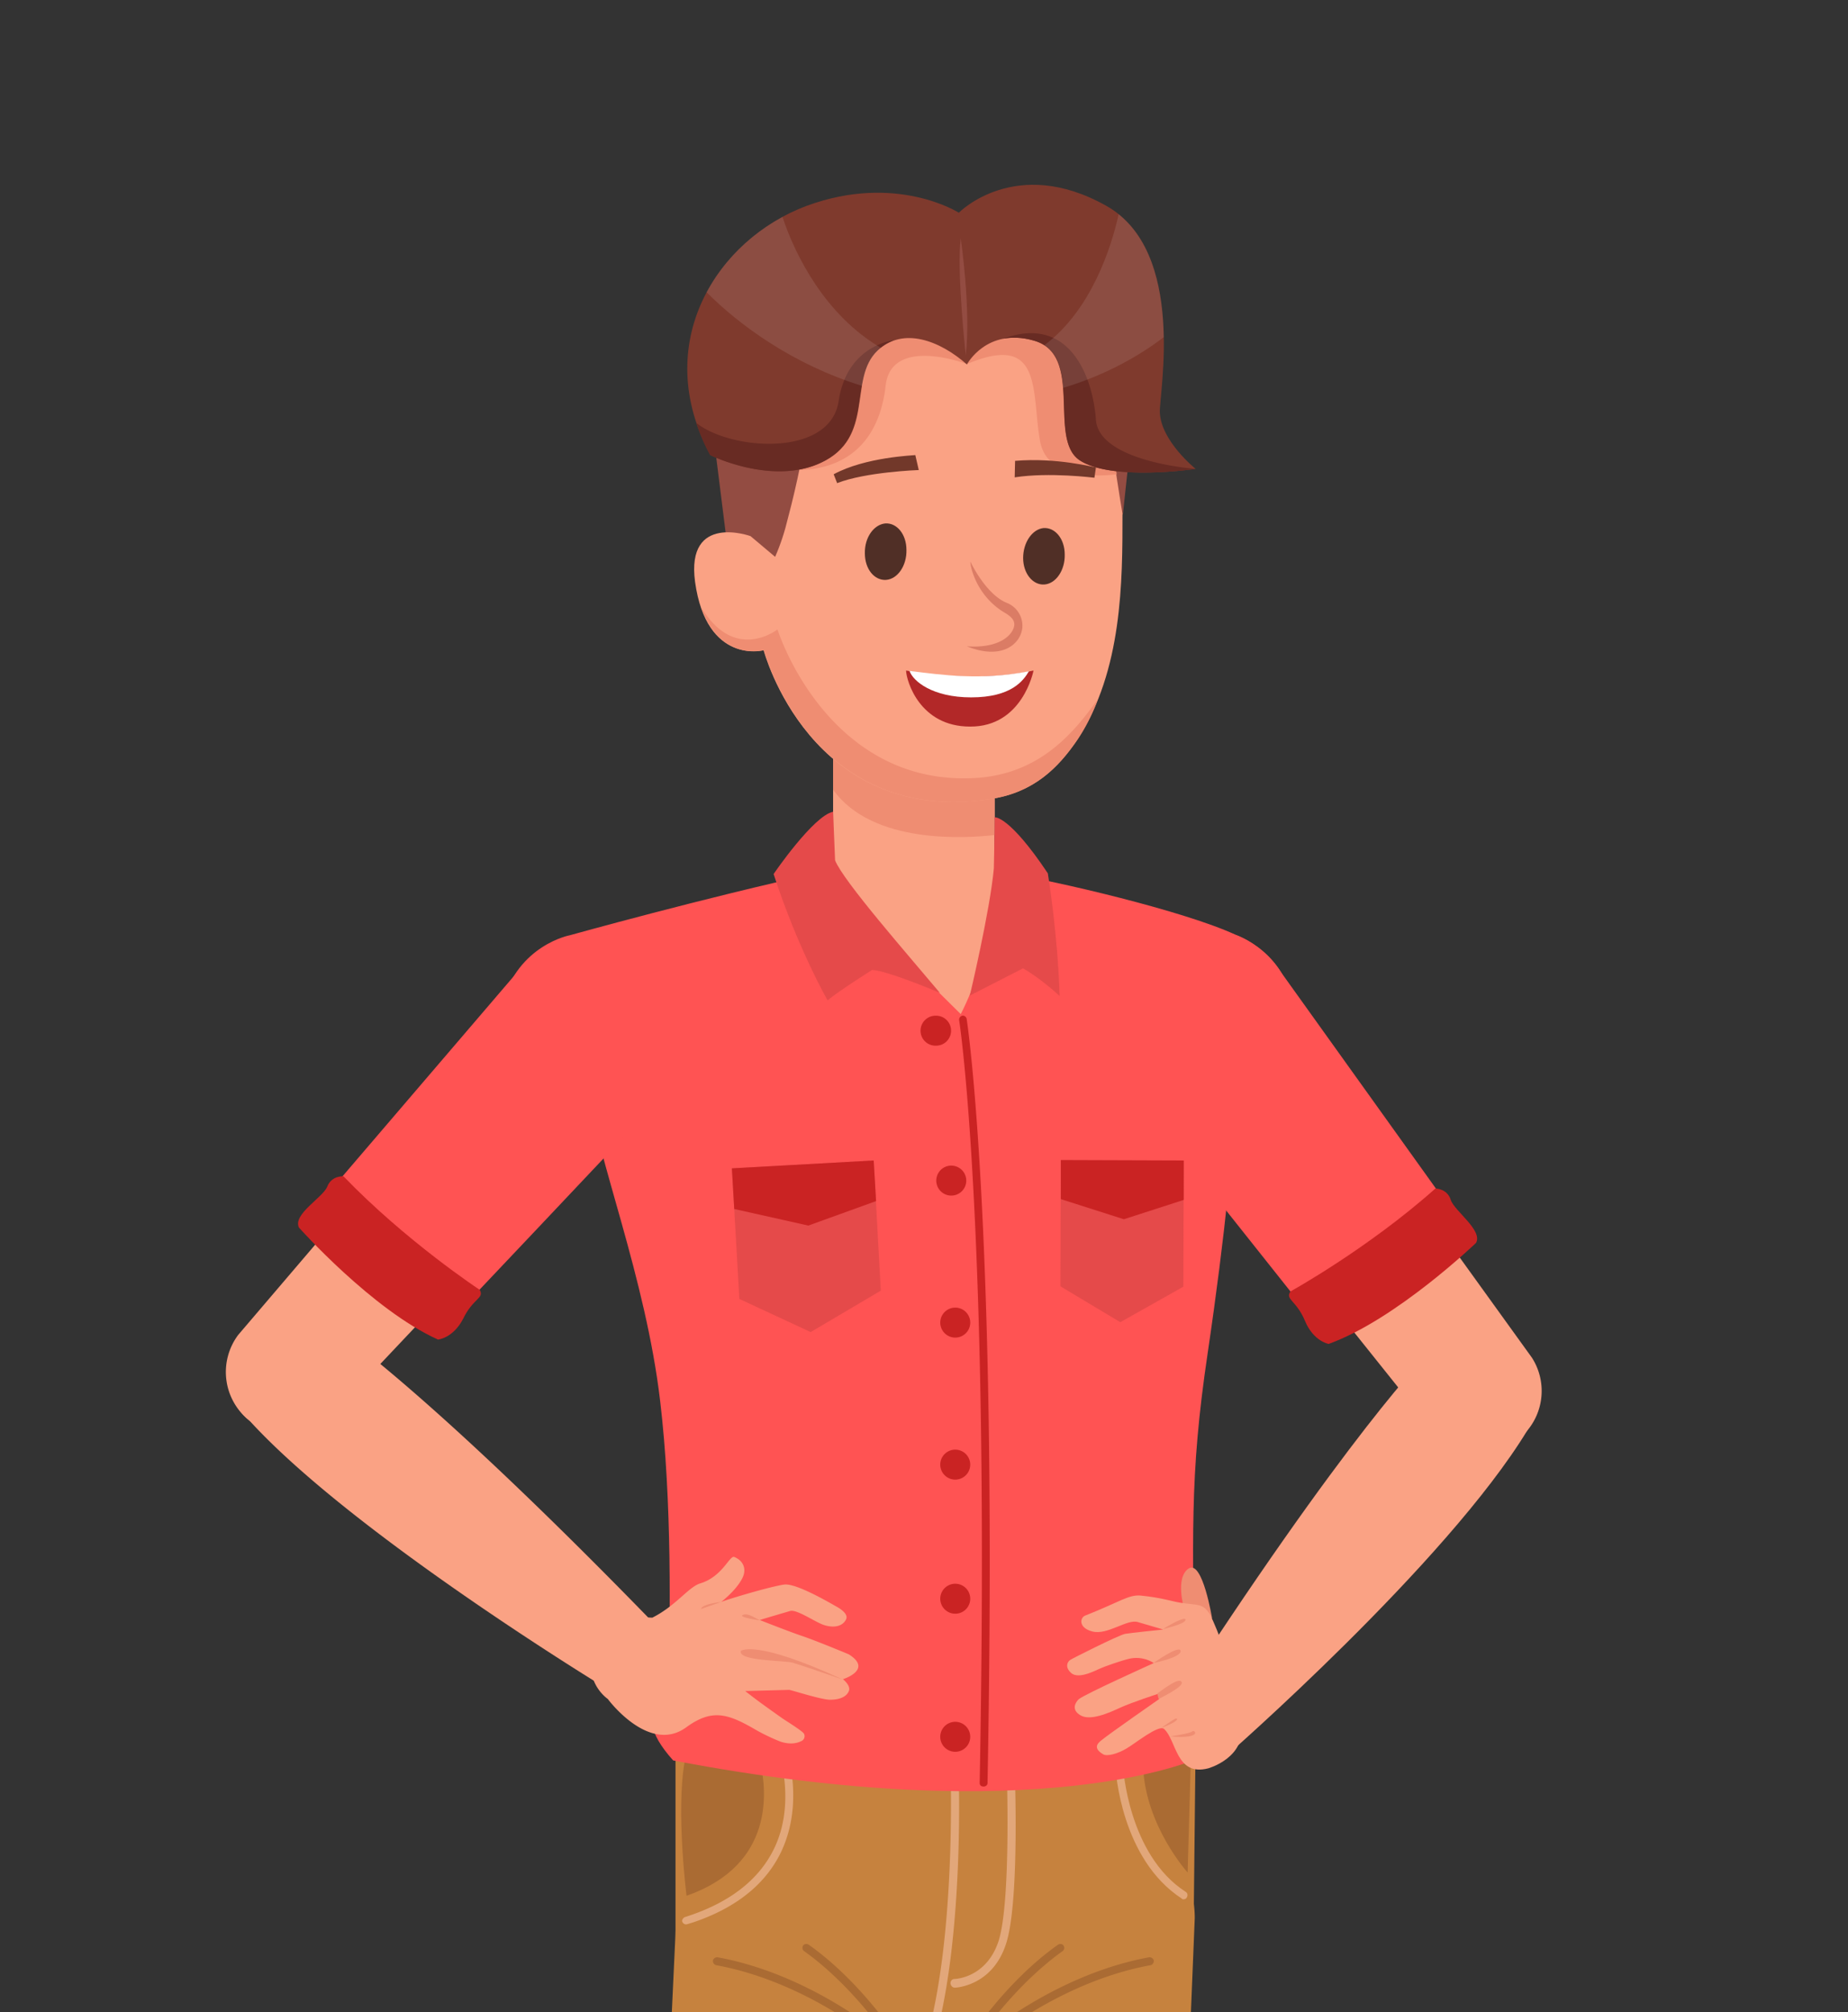
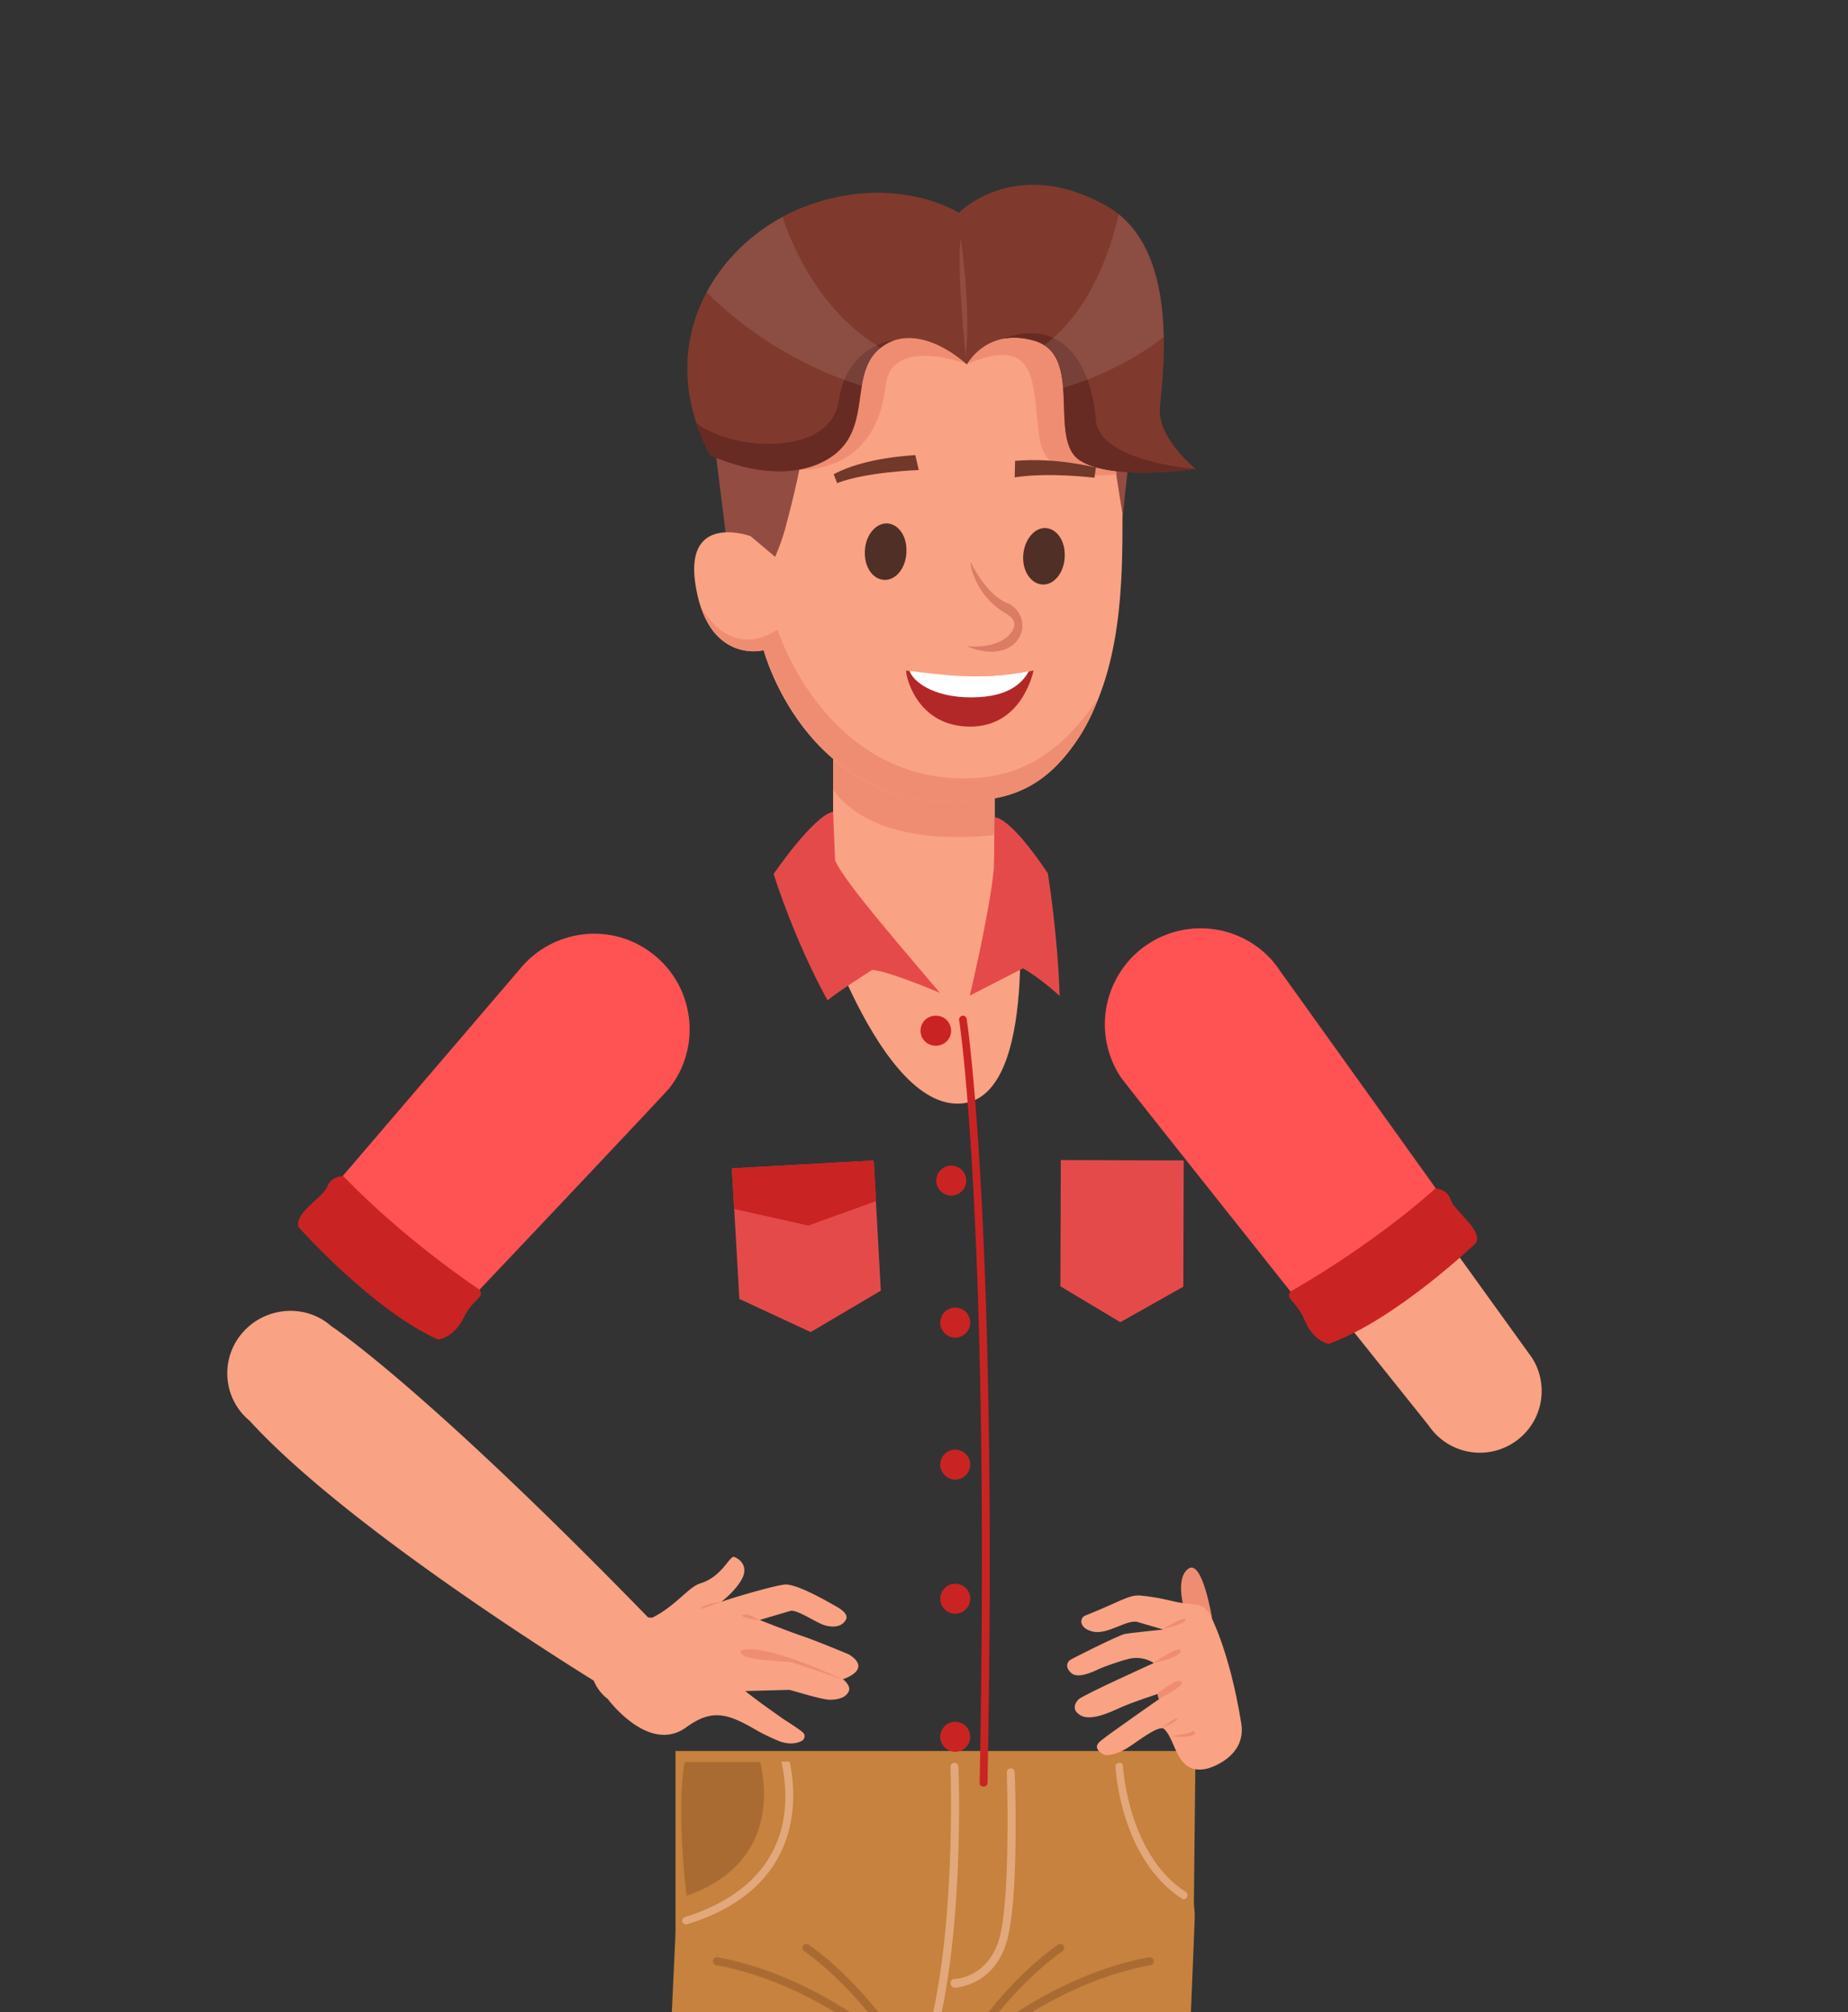
<svg xmlns="http://www.w3.org/2000/svg" width="90" height="98" fill="none">
  <rect width="100%" height="100%" fill="#333333" stroke="none" />
  <g clip-path="url(#clip0)">
    <path d="M47.749 93.408a5.228 5.228 0 015.218-5.225 5.228 5.228 0 015.219 5.225c0 .077-1.42 34.794-1.497 36.12-.057 3.036-2.532 4.803-4.796 4.803-2.475 0-4.892-2.056-4.797-4.976l.653-35.947zm-14.811-.115c.077-2.882 2.475-5.149 5.372-5.072 2.878.077 5.142 2.479 5.065 5.38 0 .076-2.417 34.736-2.533 36.062a4.807 4.807 0 01-4.93 4.649c-2.475-.077-4.835-2.19-4.643-5.111l1.669-35.908z" fill="#C6823E" />
    <path d="M32.898 85.28h25.325l-.096 8.953c-.076 3.266-2.724 5.879-5.966 5.995l-13.296.096c-3.319-.096-5.967-2.863-5.967-6.206V85.28z" fill="#C6823E" />
    <path d="M37.024 85.819c.307 1.325.748 4.995-3.588 6.513 0 0-.518-4.092-.096-6.513h3.684z" fill="#AA6B33" />
    <path d="M33.358 93.369c2.13-.673 3.587-1.787 4.336-3.324.767-1.576.575-3.266.364-4.246h.403c.211 1.037.365 2.747-.422 4.4-.71 1.479-2.034 2.593-3.933 3.304a8.143 8.143 0 01-.633.211c-.096.039-.211-.019-.25-.134-.019-.058.039-.173.135-.211z" fill="#E2A77A" />
    <path d="M43.527 99.535a.146.146 0 00.096-.038c.096-.058.115-.173.058-.269-.02-.02-1.765-2.728-4.298-4.515-.096-.057-.21-.038-.269.039-.057.096-.038.211.039.269 2.475 1.767 4.182 4.4 4.202 4.418a.229.229 0 00.172.097zm-1.131-.384a.174.174 0 00.153-.076c.058-.077.058-.212-.019-.27-.057-.038-3.357-2.708-7.578-3.477-.096-.02-.211.058-.23.154a.21.21 0 00.153.23c4.125.75 7.367 3.363 7.387 3.401a.34.34 0 00.134.038zm4.987.385a.147.147 0 01-.096-.038c-.096-.058-.115-.173-.057-.27.019-.019 1.765-2.727 4.297-4.514.096-.058.211-.039.269.038.057.096.038.212-.039.27-2.474 1.767-4.182 4.399-4.201 4.418-.058.058-.115.096-.173.096zm1.132-.385a.175.175 0 01-.154-.076c-.057-.077-.057-.212.02-.27.038-.019 3.357-2.708 7.578-3.477.096-.02.21.058.23.154.02.096-.057.211-.153.23-4.125.75-7.368 3.363-7.387 3.401-.057.02-.096.038-.134.038z" fill="#AA6B33" />
    <path d="M45.235 99.844c.077 0 .153-.058.192-.135 1.573-5.168 1.266-13.564 1.247-13.66a.192.192 0 00-.192-.192.192.192 0 00-.192.192c0 .077.307 8.434-1.247 13.526a.17.17 0 00.134.23c.02.039.039.039.058.039zm1.265-3.036c.02 0 1.823-.058 2.494-2.133.653-1.96.441-8.108.422-8.357a.192.192 0 00-.192-.192.192.192 0 00-.191.192c0 .057.21 6.32-.403 8.223-.595 1.806-2.13 1.844-2.15 1.844-.114 0-.19.096-.19.211.018.135.114.212.21.212z" fill="#E2A77A" />
-     <path d="M57.992 85.818l-.153 5.38s-2.053-2.268-2.168-5.15l2.321-.23z" fill="#AA6B33" />
    <path d="M57.647 92.504c.058 0 .135-.038.154-.096.057-.096.038-.211-.058-.269-2.8-1.806-3.05-6.071-3.05-6.11 0-.115-.096-.192-.192-.172-.115 0-.192.096-.173.192 0 .192.269 4.495 3.223 6.417.02.038.058.038.096.038z" fill="#E2A77A" />
    <path d="M48.44 34.56h-7.867v9.222h7.866V34.56z" fill="#FAA284" />
    <path d="M40.573 38.46v-3.9h7.866v6.11c-1.343.153-5.947.48-7.866-2.21z" fill="#EF8D72" />
    <path d="M49.513 42.898s-4.623-1.076-10.149 0c0 0 3.147 10.855 7.272 10.855 4.124 0 2.877-10.855 2.877-10.855z" fill="#FAA284" />
-     <path d="M24.458 48.853c.786-2.843 3.3-3.304 3.3-3.304s6.619-1.845 12.087-3.036l6.945 6.878c1.4-2.747 2.148-6.878 2.148-6.878 2.475.384 8.768 1.864 11.243 3.017 0 0 2.61.864 2.859 3.842 0 0 .038 1.345-2.782 3.19-.173 3.131-.576 7.473-1.439 13.314-.92 6.186-.71 8.914-.652 16.542.23.288.537 1.095.748 1.421.422.634-.69 1.845-.69 1.845s-7.675 3.458-25.44.057c-.634-.71-.94-1.268-1.017-1.729-.039-.25.383-.941.767-1.537.115-3.535.192-9.395-.384-14.236-.71-6.033-3.108-11.931-3.492-15.178-4.969-2.056-4.201-4.208-4.201-4.208z" fill="#FF5353" />
    <path d="M48.44 39.805s.69-.115 2.59 2.728c0 0 .48 2.901.576 5.975 0 0-.921-.864-1.785-1.345l-2.59 1.326s.979-4.112 1.17-6.186c0 .019.04-1.845.04-2.498zm-7.867-.27l.096 2.363c.384 1 3.607 4.669 5.103 6.456 0 0-2.532-1.076-3.3-1.115 0 0-1.611 1.019-2.168 1.48 0 0-1.439-2.498-2.628-6.148-.02.019 1.938-2.844 2.897-3.036z" fill="#E54A4A" />
    <path d="M47.902 87.01c.096 0 .192-.058.192-.173.518-27.205-.997-37.1-1.017-37.215-.019-.096-.115-.173-.21-.154a.2.2 0 00-.154.23c.02.097 1.516 9.972.998 37.139 0 .115.076.173.191.173z" fill="#CA2323" />
    <path d="M51.644 62.648l2.916 1.748 3.07-1.729.019-6.148-5.986-.019-.02 6.148z" fill="#E54A4A" />
-     <path d="M51.664 58.402V56.5l5.986.02v1.92l-2.916.942-3.07-.98z" fill="#CA2323" />
    <path d="M36.008 63.263l3.473 1.614 3.415-2.017-.346-6.34-6.906.384.364 6.36z" fill="#E54A4A" />
    <path d="M35.759 58.883l-.115-1.98 6.906-.383.116 1.978-3.3 1.192-3.607-.807zm9.803-7.955a.73.73 0 10-.001-1.459.73.73 0 00.001 1.46zm.767 7.302a.73.73 0 10-.001-1.46.73.73 0 000 1.46zm.193 6.916a.73.73 0 100-1.46.73.73 0 000 1.46zm0 6.917a.73.73 0 10-.001-1.46.73.73 0 00.001 1.46zm0 6.531a.73.73 0 100-1.46.73.73 0 000 1.46zm0 6.725a.73.73 0 10-.001-1.46.73.73 0 00.001 1.46z" fill="#CA2323" />
    <path d="M54.687 25.044l.637-5.948s-9.658-8.099-20.723.936l.994 7.95 3.563.99 15.529-3.928z" fill="#934C42" />
    <path d="M36.55 26.11l1.2 1.01c.263-.598.47-1.234.62-1.87.975-3.666 1.181-6.396 1.181-6.396 7.314-6.977 14.366-.15 14.366-.15-.113 1.234.75 6.322.75 6.322 0 3.292 0 7.631-2.194 10.98-.938 1.421-2.157 2.58-4.182 2.899-8.834 1.384-11.103-7.239-11.103-7.239s-2.776.73-3.338-3.33c-.45-3.366 2.7-2.225 2.7-2.225z" fill="#FAA284" />
    <path d="M50.653 21.491c-.431-2.394.169-5.33-3.563-3.76 0 0-3.676-1.403-3.958 1.048-.262 2.338-1.519 4.021-4.182 4.115.507-2.432.62-4.06.62-4.06 7.313-6.976 14.365-.149 14.365-.149-.075.73.206 2.825.45 4.415-1.219.15-3.413.13-3.732-1.609zm-12.79 9.165c.75 2.189 3.544 7.557 9.583 7.239 3.264-.169 4.914-2.32 6.02-3.835a9 9 0 01-.975 1.946c-.956 1.402-2.156 2.58-4.182 2.899-8.833 1.384-11.103-7.239-11.103-7.239s-2.119.599-3.057-2.095c1.632 2.731 3.714 1.085 3.714 1.085z" fill="#EF8D72" />
    <path d="M49.828 27.177c0 .748.469 1.328 1.032 1.29.562-.037 1.012-.692.994-1.459 0-.767-.47-1.328-1.032-1.29-.544.056-.994.692-.994 1.459zm-7.708-.225c0 .767.469 1.328 1.031 1.29.563-.037 1.013-.692.994-1.458 0-.767-.469-1.328-1.031-1.291-.563.056-1.013.692-.994 1.459z" fill="#502F26" />
    <path d="M47.09 31.478c1.706.692 2.625-.112 2.7-.916a1.199 1.199 0 00-.75-1.197c-1.031-.412-1.781-2.002-1.781-2.02 0 .374.375 1.74 1.688 2.506.28.169.468.337.45.599-.057.467-.713 1.14-2.307 1.028z" fill="#DB7C65" />
    <path d="M53.3 23.268l.074-.505c-.112 0-1.875-.487-3.938-.318l-.019.804c1.688-.262 3.864.019 3.882.019zm-12.53.262c1.387-.543 3.938-.637 3.975-.637l-.168-.729c-.094.019-2.42.094-3.976.935l.168.43z" fill="#72382A" />
    <path d="M44.126 32.657s3.207.654 6.208 0c0 0-.525 2.75-3.095 2.73-2.438 0-3.094-2.206-3.113-2.73z" fill="#B22828" />
    <path d="M47.296 33.965c1.969 0 2.55-.823 2.813-1.272-2.326.45-4.182.188-5.814-.018.169.505 1.125 1.29 3 1.29z" fill="#fff" />
    <path d="M47.09 17.75s.957-1.815 3.263-1.16c2.457.692.657 4.75 2.214 5.817 1.538 1.047 5.663.43 5.663.43s-1.687-1.346-1.744-2.75c-.037-.934 1.313-7.855-2.607-10.062-4.426-2.488-7.183.336-7.183.336s-3.038-1.945-7.408-.336c-4.37 1.627-7.633 6.696-4.688 12.139 0 0 2.963 1.478 5.345.393 2.72-1.235 1.331-4.078 2.794-5.48 1.238-1.18 3.038-.487 4.351.673z" fill="#7F3A2D" />
    <path d="M46.79 11.614s.506 3.48.243 5.687c0 0-.45-4.097-.244-5.686z" fill="#934C42" />
    <path d="M53.372 20.443c.15 2.058 4.858 2.394 4.858 2.394s-4.107.617-5.664-.43c-1.538-1.047.262-5.125-2.213-5.817a3.262 3.262 0 00-1.5-.094c3.244-1.197 4.37 1.87 4.52 3.947zm-12.528-.916c.413-2.75 2.701-2.956 2.701-2.956a2.292 2.292 0 00-.825.505c-1.463 1.403-.075 4.246-2.794 5.48-2.382 1.086-5.346-.392-5.346-.392a9.45 9.45 0 01-.675-1.571c1.67 1.346 6.527 1.702 6.94-1.066z" fill="#682B23" />
    <path opacity=".1" d="M50.86 16.814c2.288-1.702 3.264-4.77 3.62-6.378 1.725 1.384 2.157 3.872 2.194 5.986-1.069.823-2.72 1.814-4.895 2.469-.056-.88-.262-1.665-.919-2.076zm-16.447-2.581c.825-1.553 2.157-2.843 3.695-3.666.619 1.87 2.082 4.788 4.8 6.378-.055.038-.112.094-.15.131-.468.449-.656 1.066-.768 1.72-3.376-1.046-6.002-2.973-7.577-4.563z" fill="#fff" />
-     <path d="M26.127 47.99a3.566 3.566 0 015.007-.615c1.554 1.21 1.823 3.458.614 5.014-.192.25-15.387 16.33-15.387 16.33a3.003 3.003 0 01-4.201.481 3.017 3.017 0 01-.557-4.188l14.524-17.023z" fill="#FAA284" />
    <path d="M12.007 69.066a3.002 3.002 0 01-.134-4.227c1.112-1.21 3.03-1.345 4.259-.25 0 0 4.566 2.959 16.077 14.851l-2.628 2.825S17.264 74.79 12.16 69.2a4.685 4.685 0 00-.154-.135z" fill="#FAA284" />
    <path d="M15.844 58.268l9.439-11.028c1.592-1.998 4.509-2.363 6.523-.769 2.015 1.576 2.38 4.515.787 6.533-.135.173-4.95 5.283-10.303 10.932-1.67-1.23-4.393-3.382-6.446-5.668z" fill="#FF5353" />
    <path d="M23.365 62.821s-3.588-2.363-6.639-5.533c0 0-.575-.038-.786.5-.211.538-1.689 1.345-1.382 1.998 0 0 3.569 4.015 6.773 5.456 0 0 .729-.058 1.228-1.018.48-1 1.036-.98.806-1.403z" fill="#CA2323" />
    <path d="M61.523 47.97c-1.074-1.652-3.3-2.113-4.93-1.018-1.65 1.076-2.111 3.305-1.017 4.938.172.25 14.005 17.541 14.005 17.541a3.007 3.007 0 004.144.826 3.004 3.004 0 00.883-4.13L61.523 47.97z" fill="#FAA284" />
-     <path d="M74.493 69.47c.94-1.346.633-3.21-.691-4.17-1.324-.98-3.242-.71-4.22.596 0 0-3.895 3.804-12.836 17.713l2.916 1.96s10.802-9.433 14.735-15.927c-.02-.038.096-.173.096-.173z" fill="#FAA284" />
    <path d="M70.81 59.114l-8.461-11.816c-1.4-2.132-4.279-2.728-6.427-1.326a4.68 4.68 0 00-1.363 6.456c.116.192 4.49 5.687 9.325 11.777 1.765-1.095 4.68-2.997 6.926-5.091z" fill="#FF5353" />
    <path d="M62.847 62.898s3.76-2.075 7.06-5.014c0 0 .576 0 .748.557.173.538 1.574 1.48 1.228 2.094 0 0-3.875 3.727-7.175 4.919 0 0-.73-.116-1.151-1.115-.422-1.018-.979-1.037-.71-1.44z" fill="#CA2323" />
    <path d="M28.927 80.19c.595-1.73 1.516-1.46 1.516-1.46l1.324.057c1.151-.576 1.765-1.498 2.34-1.671 1.075-.327 1.42-1.364 1.65-1.287.48.192.614.634.384 1.056-.307.596-1.017 1.134-1.017 1.134.46-.173 2.399-.75 3.07-.845.595-.077 2.302.941 2.513 1.056.25.135.614.385.5.634-.193.404-.691.404-1.056.288-.403-.115-1.343-.787-1.67-.691-.191.058-1.38.403-1.476.442 0 0 1.458.576 2.09.787.73.25 2.245.884 2.245.884 1.19.75-.287 1.21-.287 1.21.096.078.384.346.288.577-.173.423-.787.423-.94.423-.48-.02-1.938-.5-1.977-.48l-2.13.057c.634.5 1.018.768 1.804 1.326.135.096.979.615 1.055.749a.261.261 0 01-.134.365c-.307.154-.671.135-1.017.02a9.767 9.767 0 01-1.17-.558c-1.381-.807-2.149-1.057-3.415-.134-1.823 1.325-3.818-1.384-3.818-1.384s-1.266-.845-.672-2.555z" fill="#FAA284" />
    <path d="M35.125 78.019l-.978.345c0 .02-.096-.211.978-.345zm5.929 3.785s-1.995-.692-2.456-.826c-.46-.116-2.686-.077-2.513-.577.019 0 .69-.576 4.969 1.403zm-4.029-2.882s-1.113-.154-.844-.27c.249-.115.614.174.844.27zm20.644-.576s-.46-1.518.23-1.96c.672-.404 1.132 2.44 1.132 2.44l-1.362-.48z" fill="#EF8D72" />
    <path d="M52.125 80.843c.077-.058 2.321-1.191 2.667-1.268.191-.038 1.86-.211 1.86-.211l-1.246-.365c-.518-.154-1.478.653-2.207.46-.671-.172-.614-.652-.364-.768 1.707-.672 2.13-1.037 2.724-.98.998.097 1.535.289 1.919.346.805.135 1.093 0 1.438.558.02.038.96 1.748 1.535 5.321.269 1.672-1.611 2.19-1.611 2.19-1.573.404-1.535-1.364-2.149-1.92-.269-.231-1.458.749-1.842.96-.383.23-.94.403-1.132.269-.48-.288-.288-.519-.057-.692.345-.288 2.8-1.998 2.8-1.998-.018-.096-.038-.173-.057-.25 0 0-1.247.404-1.842.673-.537.25-1.477.672-1.956.365-.442-.27-.23-.615-.077-.769.288-.25 3.664-1.767 3.664-1.767s-.499-.365-1.19-.212c-.479.116-1.227.385-1.477.5-.326.154-1.093.519-1.4.154-.25-.25-.154-.5 0-.596z" fill="#FAA284" />
    <path d="M56.538 84.167s.595-.423.71-.462c.134-.038.211.116-.71.462zm.442.403s.978-.135 1.093-.25c.115-.097.537.384-1.093.25zm-.557-1.825s1.209-.577 1.132-.807c-.115-.288-.883.326-1.19.538l.058.269zm-.249-1.749s1.362-.269 1.324-.595c-.058-.308-1.324.595-1.324.595zm.46-1.652s1.017-.23 1.093-.423c.077-.192-.383-.019-1.093.423z" fill="#EF8D72" />
  </g>
  <defs>
    <clipPath id="clip0">
      <path fill="#fff" d="M0 0h90v98H0z" />
    </clipPath>
  </defs>
</svg>